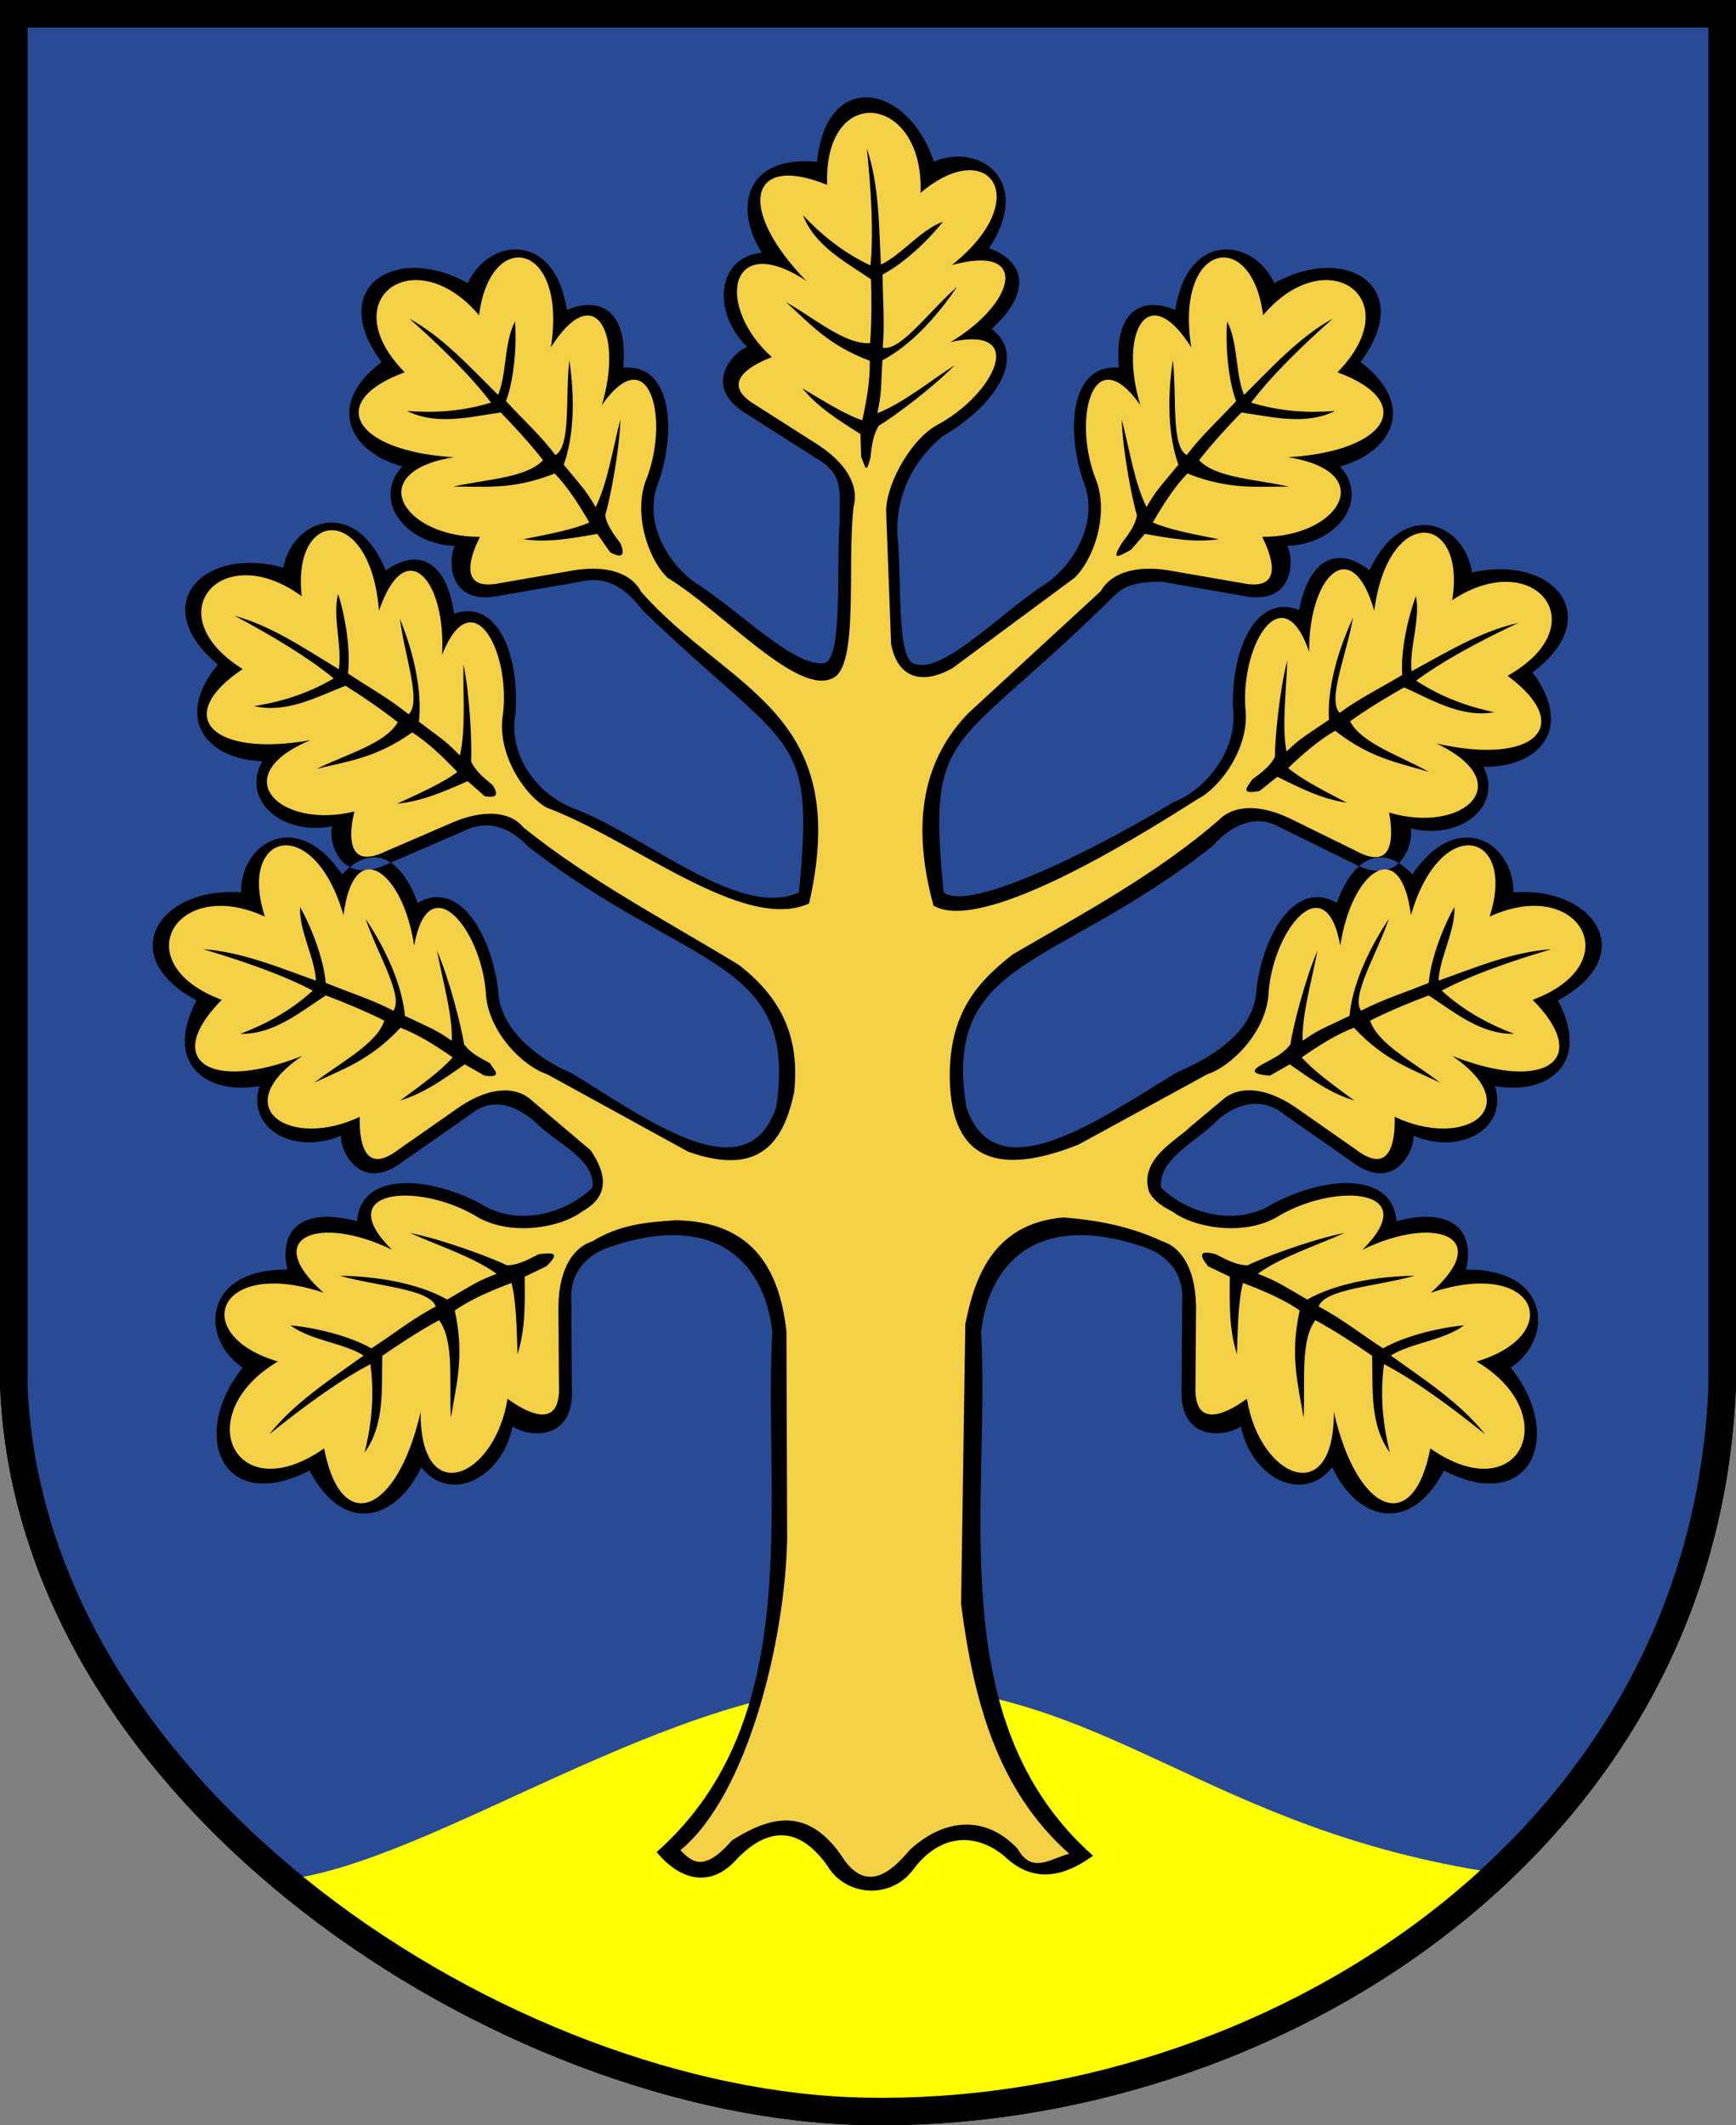
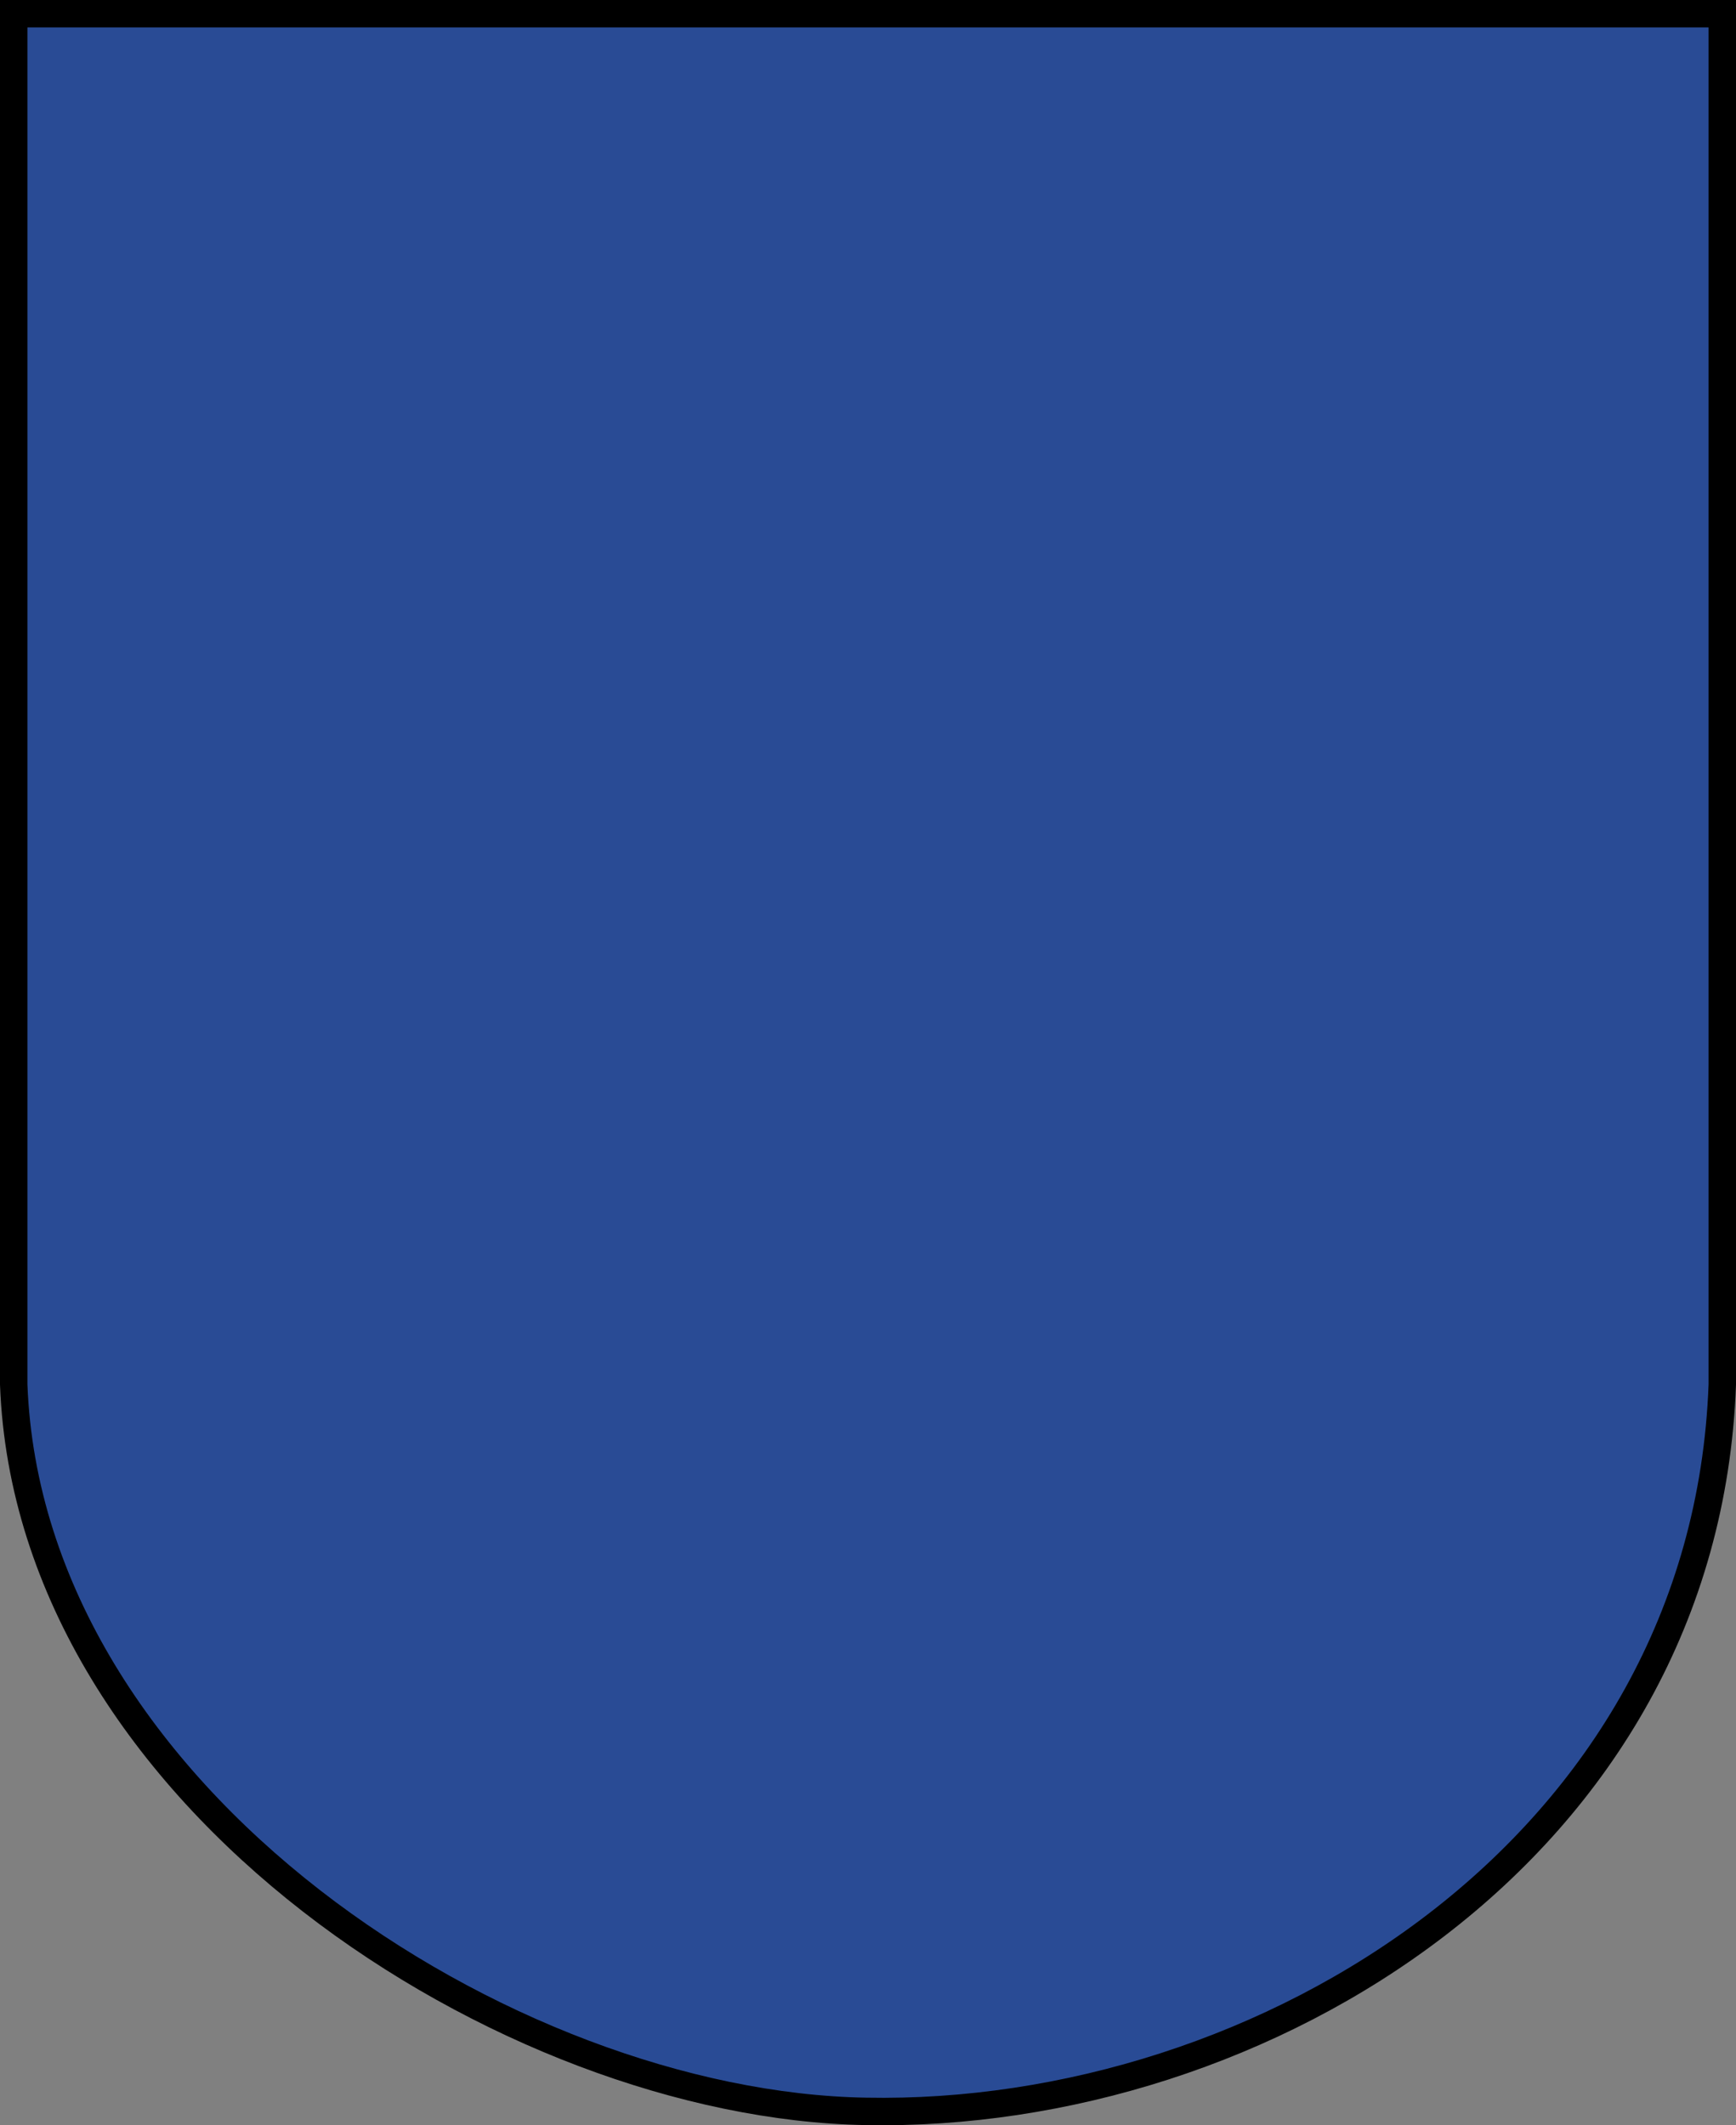
<svg xmlns="http://www.w3.org/2000/svg" xmlns:ns1="http://sodipodi.sourceforge.net/DTD/sodipodi-0.dtd" xmlns:ns2="http://www.inkscape.org/namespaces/inkscape" xmlns:xlink="http://www.w3.org/1999/xlink" id="svg2" ns1:version="0.32" ns2:version="0.45" width="745.298" height="912.349" version="1.0" ns1:docbase="E:\Inkscape - rysunki\WIKIPEDIA\Grafiki SVG" ns1:docname="POL_gmina_Ciasna_COA.svg" ns2:output_extension="org.inkscape.output.svg.inkscape" ns1:modified="true">
  <rect width="100%" height="100%" fill="#808080" stroke="none" />
  <defs id="defs5">
    <radialGradient gradientUnits="userSpaceOnUse" gradientTransform="matrix(-0.886,-0.448,1.258,-2.487,-1667.295,790.076)" r="15.245" fy="312.495" fx="-675.767" cy="312.495" cx="-675.767" id="radialGradient4352" xlink:href="#linearGradient4346" ns2:collect="always" />
    <linearGradient y2="252.627" x2="-328.686" y1="242.239" x1="-323.648" gradientTransform="matrix(0.194,0.981,0.981,-0.194,-461.802,566.45)" gradientUnits="userSpaceOnUse" id="linearGradient4126" xlink:href="#linearGradient2531" ns2:collect="always" />
    <linearGradient y2="250.282" x2="-328.699" y1="241.786" x1="-324.098" gradientUnits="userSpaceOnUse" id="linearGradient4128" xlink:href="#linearGradient2531" ns2:collect="always" />
    <linearGradient y2="294.535" x2="-576.935" y1="302.674" x1="-566.934" gradientTransform="matrix(-0.764,-0.645,0.645,-0.764,-884.708,109.284)" gradientUnits="userSpaceOnUse" id="linearGradient4130" xlink:href="#linearGradient2486" ns2:collect="always" />
    <linearGradient y2="252.627" x2="-328.686" y1="242.239" x1="-323.648" gradientTransform="matrix(0.194,0.981,0.981,-0.194,-461.802,566.45)" gradientUnits="userSpaceOnUse" id="linearGradient4132" xlink:href="#linearGradient2531" ns2:collect="always" />
    <linearGradient y2="250.282" x2="-328.699" y1="241.786" x1="-324.098" gradientUnits="userSpaceOnUse" id="linearGradient4134" xlink:href="#linearGradient2531" ns2:collect="always" />
    <linearGradient y2="294.535" x2="-576.935" y1="302.674" x1="-566.934" gradientTransform="matrix(-0.764,-0.645,0.645,-0.764,-884.708,109.284)" gradientUnits="userSpaceOnUse" id="linearGradient4136" xlink:href="#linearGradient2486" ns2:collect="always" />
    <linearGradient y2="252.627" x2="-328.686" y1="242.239" x1="-323.648" gradientTransform="matrix(0.194,0.981,0.981,-0.194,-461.802,566.45)" gradientUnits="userSpaceOnUse" id="linearGradient4138" xlink:href="#linearGradient2531" ns2:collect="always" />
    <linearGradient y2="250.282" x2="-328.699" y1="241.786" x1="-324.098" gradientUnits="userSpaceOnUse" id="linearGradient4140" xlink:href="#linearGradient2531" ns2:collect="always" />
    <linearGradient y2="294.535" x2="-576.935" y1="302.674" x1="-566.934" gradientTransform="matrix(-0.764,-0.645,0.645,-0.764,-884.708,109.284)" gradientUnits="userSpaceOnUse" id="linearGradient4142" xlink:href="#linearGradient2486" ns2:collect="always" />
    <linearGradient y2="252.627" x2="-328.686" y1="242.239" x1="-323.648" gradientTransform="matrix(0.194,0.981,0.981,-0.194,-461.802,566.45)" gradientUnits="userSpaceOnUse" id="linearGradient4144" xlink:href="#linearGradient2531" ns2:collect="always" />
    <linearGradient y2="250.282" x2="-328.699" y1="241.786" x1="-324.098" gradientUnits="userSpaceOnUse" id="linearGradient4146" xlink:href="#linearGradient2531" ns2:collect="always" />
    <linearGradient y2="294.535" x2="-576.935" y1="302.674" x1="-566.934" gradientTransform="matrix(-0.764,-0.645,0.645,-0.764,-884.708,109.284)" gradientUnits="userSpaceOnUse" id="linearGradient4148" xlink:href="#linearGradient2486" ns2:collect="always" />
    <linearGradient y2="252.627" x2="-328.686" y1="242.239" x1="-323.648" gradientTransform="matrix(0.194,0.981,0.981,-0.194,-461.802,566.45)" gradientUnits="userSpaceOnUse" id="linearGradient4150" xlink:href="#linearGradient2531" ns2:collect="always" />
    <linearGradient y2="250.282" x2="-328.699" y1="241.786" x1="-324.098" gradientUnits="userSpaceOnUse" id="linearGradient4152" xlink:href="#linearGradient2531" ns2:collect="always" />
    <linearGradient y2="294.535" x2="-576.935" y1="302.674" x1="-566.934" gradientTransform="matrix(-0.764,-0.645,0.645,-0.764,-884.708,109.284)" gradientUnits="userSpaceOnUse" id="linearGradient4154" xlink:href="#linearGradient2486" ns2:collect="always" />
    <linearGradient y2="252.627" x2="-328.686" y1="242.239" x1="-323.648" gradientTransform="matrix(0.194,0.981,0.981,-0.194,-461.802,566.45)" gradientUnits="userSpaceOnUse" id="linearGradient4156" xlink:href="#linearGradient2531" ns2:collect="always" />
    <linearGradient y2="250.282" x2="-328.699" y1="241.786" x1="-324.098" gradientUnits="userSpaceOnUse" id="linearGradient4158" xlink:href="#linearGradient2531" ns2:collect="always" />
    <linearGradient y2="294.535" x2="-576.935" y1="302.674" x1="-566.934" gradientTransform="matrix(-0.764,-0.645,0.645,-0.764,-884.708,109.284)" gradientUnits="userSpaceOnUse" id="linearGradient4160" xlink:href="#linearGradient2486" ns2:collect="always" />
    <linearGradient y2="252.627" x2="-328.686" y1="242.239" x1="-323.648" gradientTransform="matrix(0.194,0.981,0.981,-0.194,-461.802,566.45)" gradientUnits="userSpaceOnUse" id="linearGradient4162" xlink:href="#linearGradient2531" ns2:collect="always" />
    <linearGradient y2="250.282" x2="-328.699" y1="241.786" x1="-324.098" gradientUnits="userSpaceOnUse" id="linearGradient4164" xlink:href="#linearGradient2531" ns2:collect="always" />
    <linearGradient y2="294.535" x2="-576.935" y1="302.674" x1="-566.934" gradientTransform="matrix(-0.764,-0.645,0.645,-0.764,-884.708,109.284)" gradientUnits="userSpaceOnUse" id="linearGradient4166" xlink:href="#linearGradient2486" ns2:collect="always" />
    <linearGradient y2="252.627" x2="-328.686" y1="242.239" x1="-323.648" gradientTransform="matrix(0.194,0.981,0.981,-0.194,-461.802,566.45)" gradientUnits="userSpaceOnUse" id="linearGradient4168" xlink:href="#linearGradient2531" ns2:collect="always" />
    <linearGradient y2="250.282" x2="-328.699" y1="241.786" x1="-324.098" gradientUnits="userSpaceOnUse" id="linearGradient4170" xlink:href="#linearGradient2531" ns2:collect="always" />
    <linearGradient y2="294.535" x2="-576.935" y1="302.674" x1="-566.934" gradientTransform="matrix(-0.764,-0.645,0.645,-0.764,-884.708,109.284)" gradientUnits="userSpaceOnUse" id="linearGradient4172" xlink:href="#linearGradient2486" ns2:collect="always" />
    <linearGradient y2="252.627" x2="-328.686" y1="242.239" x1="-323.648" gradientTransform="matrix(0.194,0.981,0.981,-0.194,-461.802,566.45)" gradientUnits="userSpaceOnUse" id="linearGradient4174" xlink:href="#linearGradient2531" ns2:collect="always" />
    <linearGradient y2="250.282" x2="-328.699" y1="241.786" x1="-324.098" gradientUnits="userSpaceOnUse" id="linearGradient4176" xlink:href="#linearGradient2531" ns2:collect="always" />
    <linearGradient y2="294.535" x2="-576.935" y1="302.674" x1="-566.934" gradientTransform="matrix(-0.764,-0.645,0.645,-0.764,-884.708,109.284)" gradientUnits="userSpaceOnUse" id="linearGradient4178" xlink:href="#linearGradient2486" ns2:collect="always" />
    <linearGradient y2="252.627" x2="-328.686" y1="242.239" x1="-323.648" gradientTransform="matrix(0.194,0.981,0.981,-0.194,-461.802,566.45)" gradientUnits="userSpaceOnUse" id="linearGradient4180" xlink:href="#linearGradient2531" ns2:collect="always" />
    <linearGradient y2="250.282" x2="-328.699" y1="241.786" x1="-324.098" gradientUnits="userSpaceOnUse" id="linearGradient4182" xlink:href="#linearGradient2531" ns2:collect="always" />
    <linearGradient y2="294.535" x2="-576.935" y1="302.674" x1="-566.934" gradientTransform="matrix(-0.764,-0.645,0.645,-0.764,-884.708,109.284)" gradientUnits="userSpaceOnUse" id="linearGradient4184" xlink:href="#linearGradient2486" ns2:collect="always" />
    <linearGradient y2="252.627" x2="-328.686" y1="242.239" x1="-323.648" gradientTransform="matrix(0.194,0.981,0.981,-0.194,-461.802,566.45)" gradientUnits="userSpaceOnUse" id="linearGradient4186" xlink:href="#linearGradient2531" ns2:collect="always" />
    <linearGradient y2="250.282" x2="-328.699" y1="241.786" x1="-324.098" gradientUnits="userSpaceOnUse" id="linearGradient4188" xlink:href="#linearGradient2531" ns2:collect="always" />
    <linearGradient y2="294.535" x2="-576.935" y1="302.674" x1="-566.934" gradientTransform="matrix(-0.764,-0.645,0.645,-0.764,-884.708,109.284)" gradientUnits="userSpaceOnUse" id="linearGradient4190" xlink:href="#linearGradient2486" ns2:collect="always" />
    <linearGradient y2="252.627" x2="-328.686" y1="242.239" x1="-323.648" gradientTransform="matrix(0.194,0.981,0.981,-0.194,-461.802,566.45)" gradientUnits="userSpaceOnUse" id="linearGradient4192" xlink:href="#linearGradient2531" ns2:collect="always" />
    <linearGradient y2="250.282" x2="-328.699" y1="241.786" x1="-324.098" gradientUnits="userSpaceOnUse" id="linearGradient4194" xlink:href="#linearGradient2531" ns2:collect="always" />
    <linearGradient y2="294.535" x2="-576.935" y1="302.674" x1="-566.934" gradientTransform="matrix(-0.764,-0.645,0.645,-0.764,-884.708,109.284)" gradientUnits="userSpaceOnUse" id="linearGradient4196" xlink:href="#linearGradient2486" ns2:collect="always" />
    <linearGradient y2="252.627" x2="-328.686" y1="242.239" x1="-323.648" gradientTransform="matrix(0.194,0.981,0.981,-0.194,-461.802,566.45)" gradientUnits="userSpaceOnUse" id="linearGradient4198" xlink:href="#linearGradient2531" ns2:collect="always" />
    <linearGradient y2="250.282" x2="-328.699" y1="241.786" x1="-324.098" gradientUnits="userSpaceOnUse" id="linearGradient4200" xlink:href="#linearGradient2531" ns2:collect="always" />
    <linearGradient y2="294.535" x2="-576.935" y1="302.674" x1="-566.934" gradientTransform="matrix(-0.764,-0.645,0.645,-0.764,-884.708,109.284)" gradientUnits="userSpaceOnUse" id="linearGradient4202" xlink:href="#linearGradient2486" ns2:collect="always" />
    <radialGradient r="29.072" fy="210.226" fx="-706.762" cy="210.226" cx="-706.762" gradientTransform="matrix(1.694,1.49278e-3,-0.175,2.846,529.307,-387.161)" gradientUnits="userSpaceOnUse" id="radialGradient4204" xlink:href="#linearGradient2486" ns2:collect="always" />
    <linearGradient y2="252.627" x2="-328.686" y1="242.239" x1="-323.648" gradientTransform="matrix(0.194,0.981,0.981,-0.194,-461.802,566.45)" gradientUnits="userSpaceOnUse" id="linearGradient4206" xlink:href="#linearGradient2531" ns2:collect="always" />
    <linearGradient y2="250.282" x2="-328.699" y1="241.786" x1="-324.098" gradientUnits="userSpaceOnUse" id="linearGradient4208" xlink:href="#linearGradient2531" ns2:collect="always" />
    <linearGradient y2="294.535" x2="-576.935" y1="302.674" x1="-566.934" gradientTransform="matrix(-0.764,-0.645,0.645,-0.764,-884.708,109.284)" gradientUnits="userSpaceOnUse" id="linearGradient4210" xlink:href="#linearGradient2486" ns2:collect="always" />
    <radialGradient r="29.072" fy="210.226" fx="-706.762" cy="210.226" cx="-706.762" gradientTransform="matrix(1.694,1.49278e-3,-0.175,2.846,529.307,-387.161)" gradientUnits="userSpaceOnUse" id="radialGradient4212" xlink:href="#linearGradient2486" ns2:collect="always" />
    <linearGradient y2="252.627" x2="-328.686" y1="242.239" x1="-323.648" gradientTransform="matrix(0.194,0.981,0.981,-0.194,-461.802,566.45)" gradientUnits="userSpaceOnUse" id="linearGradient4214" xlink:href="#linearGradient2531" ns2:collect="always" />
    <linearGradient y2="250.282" x2="-328.699" y1="241.786" x1="-324.098" gradientUnits="userSpaceOnUse" id="linearGradient4216" xlink:href="#linearGradient2531" ns2:collect="always" />
    <linearGradient y2="294.535" x2="-576.935" y1="302.674" x1="-566.934" gradientTransform="matrix(-0.764,-0.645,0.645,-0.764,-884.708,109.284)" gradientUnits="userSpaceOnUse" id="linearGradient4218" xlink:href="#linearGradient2486" ns2:collect="always" />
    <radialGradient r="29.072" fy="210.226" fx="-706.762" cy="210.226" cx="-706.762" gradientTransform="matrix(1.694,1.49278e-3,-0.175,2.846,529.307,-387.161)" gradientUnits="userSpaceOnUse" id="radialGradient4220" xlink:href="#linearGradient2486" ns2:collect="always" />
    <linearGradient y2="252.627" x2="-328.686" y1="242.239" x1="-323.648" gradientTransform="matrix(0.194,0.981,0.981,-0.194,-461.802,566.45)" gradientUnits="userSpaceOnUse" id="linearGradient4222" xlink:href="#linearGradient2531" ns2:collect="always" />
    <linearGradient y2="250.282" x2="-328.699" y1="241.786" x1="-324.098" gradientUnits="userSpaceOnUse" id="linearGradient4224" xlink:href="#linearGradient2531" ns2:collect="always" />
    <linearGradient y2="294.535" x2="-576.935" y1="302.674" x1="-566.934" gradientTransform="matrix(-0.764,-0.645,0.645,-0.764,-884.708,109.284)" gradientUnits="userSpaceOnUse" id="linearGradient4226" xlink:href="#linearGradient2486" ns2:collect="always" />
    <radialGradient r="29.072" fy="210.226" fx="-706.762" cy="210.226" cx="-706.762" gradientTransform="matrix(1.694,1.49278e-3,-0.175,2.846,529.307,-387.161)" gradientUnits="userSpaceOnUse" id="radialGradient4228" xlink:href="#linearGradient2486" ns2:collect="always" />
    <linearGradient y2="252.627" x2="-328.686" y1="242.239" x1="-323.648" gradientTransform="matrix(0.194,0.981,0.981,-0.194,-461.802,566.45)" gradientUnits="userSpaceOnUse" id="linearGradient4230" xlink:href="#linearGradient2531" ns2:collect="always" />
    <linearGradient y2="250.282" x2="-328.699" y1="241.786" x1="-324.098" gradientUnits="userSpaceOnUse" id="linearGradient4232" xlink:href="#linearGradient2531" ns2:collect="always" />
    <linearGradient y2="294.535" x2="-576.935" y1="302.674" x1="-566.934" gradientTransform="matrix(-0.764,-0.645,0.645,-0.764,-884.708,109.284)" gradientUnits="userSpaceOnUse" id="linearGradient4234" xlink:href="#linearGradient2486" ns2:collect="always" />
    <radialGradient r="29.072" fy="210.226" fx="-706.762" cy="210.226" cx="-706.762" gradientTransform="matrix(1.694,1.49278e-3,-0.175,2.846,529.307,-387.161)" gradientUnits="userSpaceOnUse" id="radialGradient4236" xlink:href="#linearGradient2486" ns2:collect="always" />
    <linearGradient id="linearGradient4238">
      <stop style="stop-color:#fae646;stop-opacity:1;" offset="0" id="stop4240" />
      <stop id="stop4242" offset="0.885" style="stop-color:#643228;stop-opacity:1;" />
      <stop style="stop-color:#fae646;stop-opacity:1;" offset="1" id="stop4244" />
    </linearGradient>
    <linearGradient id="linearGradient4246">
      <stop style="stop-color:#faff00;stop-opacity:1;" offset="0" id="stop4248" />
      <stop id="stop4250" offset="0.846" style="stop-color:#7d7323;stop-opacity:0.992;" />
      <stop id="stop4252" offset="1" style="stop-color:#000000;stop-opacity:0.984;" />
    </linearGradient>
    <linearGradient ns2:collect="always" xlink:href="#linearGradient2486" id="linearGradient4254" gradientUnits="userSpaceOnUse" gradientTransform="matrix(-0.764,-0.645,0.645,-0.764,-884.708,109.284)" x1="-566.934" y1="302.674" x2="-576.935" y2="294.535" />
    <linearGradient ns2:collect="always" xlink:href="#linearGradient2531" id="linearGradient4256" gradientUnits="userSpaceOnUse" x1="-324.098" y1="241.786" x2="-328.699" y2="250.282" />
    <linearGradient ns2:collect="always" xlink:href="#linearGradient2531" id="linearGradient4258" gradientUnits="userSpaceOnUse" gradientTransform="matrix(0.194,0.981,0.981,-0.194,-461.802,566.45)" x1="-323.648" y1="242.239" x2="-328.686" y2="252.627" />
    <radialGradient ns2:collect="always" xlink:href="#linearGradient2486" id="radialGradient4260" cx="-706.762" cy="210.226" fx="-706.762" fy="210.226" r="29.072" gradientTransform="matrix(1.694,1.49278e-3,-0.175,2.846,529.307,-387.161)" gradientUnits="userSpaceOnUse" />
    <radialGradient ns2:collect="always" xlink:href="#linearGradient2486" id="radialGradient4262" gradientUnits="userSpaceOnUse" gradientTransform="matrix(1.694,1.49278e-3,-0.175,2.846,529.307,-387.161)" cx="-706.762" cy="210.226" fx="-706.762" fy="210.226" r="29.072" />
    <linearGradient ns2:collect="always" xlink:href="#linearGradient2486" id="linearGradient4264" gradientUnits="userSpaceOnUse" gradientTransform="matrix(-0.764,-0.645,0.645,-0.764,-884.708,109.284)" x1="-566.934" y1="302.674" x2="-576.935" y2="294.535" />
    <linearGradient ns2:collect="always" xlink:href="#linearGradient2531" id="linearGradient4266" gradientUnits="userSpaceOnUse" x1="-324.098" y1="241.786" x2="-328.699" y2="250.282" />
    <linearGradient ns2:collect="always" xlink:href="#linearGradient2531" id="linearGradient4268" gradientUnits="userSpaceOnUse" gradientTransform="matrix(0.194,0.981,0.981,-0.194,-461.802,566.45)" x1="-323.648" y1="242.239" x2="-328.686" y2="252.627" />
    <radialGradient ns2:collect="always" xlink:href="#linearGradient2486" id="radialGradient4270" gradientUnits="userSpaceOnUse" gradientTransform="matrix(1.694,1.49278e-3,-0.175,2.846,529.307,-387.161)" cx="-706.762" cy="210.226" fx="-706.762" fy="210.226" r="29.072" />
    <linearGradient ns2:collect="always" xlink:href="#linearGradient2486" id="linearGradient4272" gradientUnits="userSpaceOnUse" gradientTransform="matrix(-0.764,-0.645,0.645,-0.764,-884.708,109.284)" x1="-566.934" y1="302.674" x2="-576.935" y2="294.535" />
    <linearGradient ns2:collect="always" xlink:href="#linearGradient2531" id="linearGradient4274" gradientUnits="userSpaceOnUse" x1="-324.098" y1="241.786" x2="-328.699" y2="250.282" />
    <linearGradient ns2:collect="always" xlink:href="#linearGradient2531" id="linearGradient4276" gradientUnits="userSpaceOnUse" gradientTransform="matrix(0.194,0.981,0.981,-0.194,-461.802,566.45)" x1="-323.648" y1="242.239" x2="-328.686" y2="252.627" />
    <radialGradient ns2:collect="always" xlink:href="#linearGradient2486" id="radialGradient4278" gradientUnits="userSpaceOnUse" gradientTransform="matrix(1.694,1.49278e-3,-0.175,2.846,529.307,-387.161)" cx="-706.762" cy="210.226" fx="-706.762" fy="210.226" r="29.072" />
    <linearGradient ns2:collect="always" xlink:href="#linearGradient2486" id="linearGradient4280" gradientUnits="userSpaceOnUse" gradientTransform="matrix(-0.764,-0.645,0.645,-0.764,-884.708,109.284)" x1="-566.934" y1="302.674" x2="-576.935" y2="294.535" />
    <linearGradient ns2:collect="always" xlink:href="#linearGradient2531" id="linearGradient4282" gradientUnits="userSpaceOnUse" x1="-324.098" y1="241.786" x2="-328.699" y2="250.282" />
    <linearGradient ns2:collect="always" xlink:href="#linearGradient2531" id="linearGradient4284" gradientUnits="userSpaceOnUse" gradientTransform="matrix(0.194,0.981,0.981,-0.194,-461.802,566.45)" x1="-323.648" y1="242.239" x2="-328.686" y2="252.627" />
    <radialGradient ns2:collect="always" xlink:href="#linearGradient2486" id="radialGradient4286" gradientUnits="userSpaceOnUse" gradientTransform="matrix(1.694,1.49278e-3,-0.175,2.846,529.307,-387.161)" cx="-706.762" cy="210.226" fx="-706.762" fy="210.226" r="29.072" />
    <linearGradient ns2:collect="always" xlink:href="#linearGradient2486" id="linearGradient4288" gradientUnits="userSpaceOnUse" gradientTransform="matrix(-0.764,-0.645,0.645,-0.764,-884.708,109.284)" x1="-566.934" y1="302.674" x2="-576.935" y2="294.535" />
    <linearGradient ns2:collect="always" xlink:href="#linearGradient2531" id="linearGradient4290" gradientUnits="userSpaceOnUse" x1="-324.098" y1="241.786" x2="-328.699" y2="250.282" />
    <linearGradient ns2:collect="always" xlink:href="#linearGradient2531" id="linearGradient4292" gradientUnits="userSpaceOnUse" gradientTransform="matrix(0.194,0.981,0.981,-0.194,-461.802,566.45)" x1="-323.648" y1="242.239" x2="-328.686" y2="252.627" />
    <radialGradient ns2:collect="always" xlink:href="#linearGradient2486" id="radialGradient4294" gradientUnits="userSpaceOnUse" gradientTransform="matrix(1.694,1.49278e-3,-0.175,2.846,529.307,-387.161)" cx="-706.762" cy="210.226" fx="-706.762" fy="210.226" r="29.072" />
    <linearGradient ns2:collect="always" xlink:href="#linearGradient2486" id="linearGradient4296" gradientUnits="userSpaceOnUse" gradientTransform="matrix(-0.764,-0.645,0.645,-0.764,-884.708,109.284)" x1="-566.934" y1="302.674" x2="-576.935" y2="294.535" />
    <linearGradient ns2:collect="always" xlink:href="#linearGradient2531" id="linearGradient4298" gradientUnits="userSpaceOnUse" x1="-324.098" y1="241.786" x2="-328.699" y2="250.282" />
    <linearGradient ns2:collect="always" xlink:href="#linearGradient2531" id="linearGradient4300" gradientUnits="userSpaceOnUse" gradientTransform="matrix(0.194,0.981,0.981,-0.194,-461.802,566.45)" x1="-323.648" y1="242.239" x2="-328.686" y2="252.627" />
    <linearGradient y2="252.627" x2="-328.686" y1="242.239" x1="-323.648" gradientTransform="matrix(0.194,0.981,0.981,-0.194,-461.802,566.45)" gradientUnits="userSpaceOnUse" id="linearGradient2813" xlink:href="#linearGradient2531" ns2:collect="always" />
    <linearGradient y2="250.282" x2="-328.699" y1="241.786" x1="-324.098" gradientUnits="userSpaceOnUse" id="linearGradient2811" xlink:href="#linearGradient2531" ns2:collect="always" />
    <linearGradient y2="294.535" x2="-576.935" y1="302.674" x1="-566.934" gradientTransform="matrix(-0.764,-0.645,0.645,-0.764,-884.708,109.284)" gradientUnits="userSpaceOnUse" id="linearGradient2809" xlink:href="#linearGradient2486" ns2:collect="always" />
    <radialGradient r="29.072" fy="210.226" fx="-706.762" cy="210.226" cx="-706.762" gradientTransform="matrix(1.694,1.49278e-3,-0.175,2.846,529.307,-387.161)" gradientUnits="userSpaceOnUse" id="radialGradient2807" xlink:href="#linearGradient2486" ns2:collect="always" />
    <linearGradient y2="252.627" x2="-328.686" y1="242.239" x1="-323.648" gradientTransform="matrix(0.194,0.981,0.981,-0.194,-461.802,566.45)" gradientUnits="userSpaceOnUse" id="linearGradient2805" xlink:href="#linearGradient2531" ns2:collect="always" />
    <linearGradient y2="250.282" x2="-328.699" y1="241.786" x1="-324.098" gradientUnits="userSpaceOnUse" id="linearGradient2803" xlink:href="#linearGradient2531" ns2:collect="always" />
    <linearGradient y2="294.535" x2="-576.935" y1="302.674" x1="-566.934" gradientTransform="matrix(-0.764,-0.645,0.645,-0.764,-884.708,109.284)" gradientUnits="userSpaceOnUse" id="linearGradient2801" xlink:href="#linearGradient2486" ns2:collect="always" />
    <radialGradient r="29.072" fy="210.226" fx="-706.762" cy="210.226" cx="-706.762" gradientTransform="matrix(1.694,1.49278e-3,-0.175,2.846,529.307,-387.161)" gradientUnits="userSpaceOnUse" id="radialGradient2799" xlink:href="#linearGradient2486" ns2:collect="always" />
    <linearGradient y2="252.627" x2="-328.686" y1="242.239" x1="-323.648" gradientTransform="matrix(0.194,0.981,0.981,-0.194,-461.802,566.45)" gradientUnits="userSpaceOnUse" id="linearGradient2797" xlink:href="#linearGradient2531" ns2:collect="always" />
    <linearGradient y2="250.282" x2="-328.699" y1="241.786" x1="-324.098" gradientUnits="userSpaceOnUse" id="linearGradient2795" xlink:href="#linearGradient2531" ns2:collect="always" />
    <linearGradient y2="294.535" x2="-576.935" y1="302.674" x1="-566.934" gradientTransform="matrix(-0.764,-0.645,0.645,-0.764,-884.708,109.284)" gradientUnits="userSpaceOnUse" id="linearGradient2793" xlink:href="#linearGradient2486" ns2:collect="always" />
    <radialGradient r="29.072" fy="210.226" fx="-706.762" cy="210.226" cx="-706.762" gradientTransform="matrix(1.694,1.49278e-3,-0.175,2.846,529.307,-387.161)" gradientUnits="userSpaceOnUse" id="radialGradient2791" xlink:href="#linearGradient2486" ns2:collect="always" />
    <linearGradient y2="252.627" x2="-328.686" y1="242.239" x1="-323.648" gradientTransform="matrix(0.194,0.981,0.981,-0.194,-461.802,566.45)" gradientUnits="userSpaceOnUse" id="linearGradient2715" xlink:href="#linearGradient2531" ns2:collect="always" />
    <linearGradient y2="250.282" x2="-328.699" y1="241.786" x1="-324.098" gradientUnits="userSpaceOnUse" id="linearGradient2713" xlink:href="#linearGradient2531" ns2:collect="always" />
    <linearGradient y2="294.535" x2="-576.935" y1="302.674" x1="-566.934" gradientTransform="matrix(-0.764,-0.645,0.645,-0.764,-884.708,109.284)" gradientUnits="userSpaceOnUse" id="linearGradient2711" xlink:href="#linearGradient2486" ns2:collect="always" />
    <radialGradient r="29.072" fy="210.226" fx="-706.762" cy="210.226" cx="-706.762" gradientTransform="matrix(1.694,1.49278e-3,-0.175,2.846,529.307,-387.161)" gradientUnits="userSpaceOnUse" id="radialGradient2709" xlink:href="#linearGradient2486" ns2:collect="always" />
    <linearGradient y2="252.627" x2="-328.686" y1="242.239" x1="-323.648" gradientTransform="matrix(0.194,0.981,0.981,-0.194,-461.802,566.45)" gradientUnits="userSpaceOnUse" id="linearGradient2659" xlink:href="#linearGradient2531" ns2:collect="always" />
    <linearGradient y2="250.282" x2="-328.699" y1="241.786" x1="-324.098" gradientUnits="userSpaceOnUse" id="linearGradient2657" xlink:href="#linearGradient2531" ns2:collect="always" />
    <linearGradient y2="294.535" x2="-576.935" y1="302.674" x1="-566.934" gradientTransform="matrix(-0.764,-0.645,0.645,-0.764,-884.708,109.284)" gradientUnits="userSpaceOnUse" id="linearGradient2655" xlink:href="#linearGradient2486" ns2:collect="always" />
    <radialGradient r="29.072" fy="210.226" fx="-706.762" cy="210.226" cx="-706.762" gradientTransform="matrix(1.694,1.49278e-3,-0.175,2.846,529.307,-387.161)" gradientUnits="userSpaceOnUse" id="radialGradient2653" xlink:href="#linearGradient2486" ns2:collect="always" />
    <radialGradient gradientUnits="userSpaceOnUse" gradientTransform="matrix(1.694,1.49278e-3,-0.175,2.846,529.307,-387.161)" r="29.072" fy="210.226" fx="-706.762" cy="210.226" cx="-706.762" id="radialGradient2601" xlink:href="#linearGradient2486" ns2:collect="always" />
    <linearGradient y2="252.627" x2="-328.686" y1="242.239" x1="-323.648" gradientTransform="matrix(0.194,0.981,0.981,-0.194,-461.802,566.45)" gradientUnits="userSpaceOnUse" id="linearGradient2566" xlink:href="#linearGradient2531" ns2:collect="always" />
    <linearGradient y2="250.282" x2="-328.699" y1="241.786" x1="-324.098" gradientUnits="userSpaceOnUse" id="linearGradient2564" xlink:href="#linearGradient2531" ns2:collect="always" />
    <linearGradient y2="294.535" x2="-576.935" y1="302.674" x1="-566.934" gradientTransform="matrix(-0.764,-0.645,0.645,-0.764,-884.708,109.284)" gradientUnits="userSpaceOnUse" id="linearGradient2562" xlink:href="#linearGradient2486" ns2:collect="always" />
    <linearGradient id="linearGradient2486">
      <stop id="stop2488" offset="0" style="stop-color:#faff00;stop-opacity:1;" />
      <stop style="stop-color:#7d7323;stop-opacity:0.992;" offset="0.846" id="stop2603" />
      <stop style="stop-color:#000000;stop-opacity:0.984;" offset="1" id="stop2494" />
    </linearGradient>
    <linearGradient id="linearGradient2531">
      <stop id="stop2533" offset="0" style="stop-color:#fae646;stop-opacity:1;" />
      <stop style="stop-color:#643228;stop-opacity:1;" offset="0.885" id="stop2539" />
      <stop id="stop2535" offset="1" style="stop-color:#fae646;stop-opacity:1;" />
    </linearGradient>
    <radialGradient ns2:collect="always" xlink:href="#linearGradient2486" id="radialGradient2981" gradientUnits="userSpaceOnUse" gradientTransform="matrix(1.694,1.49278e-3,-0.175,2.846,529.307,-387.161)" cx="-706.762" cy="210.226" fx="-706.762" fy="210.226" r="29.072" />
    <linearGradient ns2:collect="always" xlink:href="#linearGradient2486" id="linearGradient2983" gradientUnits="userSpaceOnUse" gradientTransform="matrix(-0.764,-0.645,0.645,-0.764,-884.708,109.284)" x1="-566.934" y1="302.674" x2="-576.935" y2="294.535" />
    <linearGradient ns2:collect="always" xlink:href="#linearGradient2531" id="linearGradient2985" gradientUnits="userSpaceOnUse" x1="-324.098" y1="241.786" x2="-328.699" y2="250.282" />
    <linearGradient ns2:collect="always" xlink:href="#linearGradient2531" id="linearGradient2987" gradientUnits="userSpaceOnUse" gradientTransform="matrix(0.194,0.981,0.981,-0.194,-461.802,566.45)" x1="-323.648" y1="242.239" x2="-328.686" y2="252.627" />
    <radialGradient ns2:collect="always" xlink:href="#linearGradient2486" id="radialGradient3018" gradientUnits="userSpaceOnUse" gradientTransform="matrix(1.694,1.49278e-3,-0.175,2.846,529.307,-387.161)" cx="-706.762" cy="210.226" fx="-706.762" fy="210.226" r="29.072" />
    <linearGradient ns2:collect="always" xlink:href="#linearGradient2486" id="linearGradient3020" gradientUnits="userSpaceOnUse" gradientTransform="matrix(-0.764,-0.645,0.645,-0.764,-884.708,109.284)" x1="-566.934" y1="302.674" x2="-576.935" y2="294.535" />
    <linearGradient ns2:collect="always" xlink:href="#linearGradient2531" id="linearGradient3022" gradientUnits="userSpaceOnUse" x1="-324.098" y1="241.786" x2="-328.699" y2="250.282" />
    <linearGradient ns2:collect="always" xlink:href="#linearGradient2531" id="linearGradient3024" gradientUnits="userSpaceOnUse" gradientTransform="matrix(0.194,0.981,0.981,-0.194,-461.802,566.45)" x1="-323.648" y1="242.239" x2="-328.686" y2="252.627" />
    <radialGradient ns2:collect="always" xlink:href="#linearGradient2486" id="radialGradient3055" gradientUnits="userSpaceOnUse" gradientTransform="matrix(1.694,1.49278e-3,-0.175,2.846,529.307,-387.161)" cx="-706.762" cy="210.226" fx="-706.762" fy="210.226" r="29.072" />
    <linearGradient ns2:collect="always" xlink:href="#linearGradient2486" id="linearGradient3057" gradientUnits="userSpaceOnUse" gradientTransform="matrix(-0.764,-0.645,0.645,-0.764,-884.708,109.284)" x1="-566.934" y1="302.674" x2="-576.935" y2="294.535" />
    <linearGradient ns2:collect="always" xlink:href="#linearGradient2531" id="linearGradient3059" gradientUnits="userSpaceOnUse" x1="-324.098" y1="241.786" x2="-328.699" y2="250.282" />
    <linearGradient ns2:collect="always" xlink:href="#linearGradient2531" id="linearGradient3061" gradientUnits="userSpaceOnUse" gradientTransform="matrix(0.194,0.981,0.981,-0.194,-461.802,566.45)" x1="-323.648" y1="242.239" x2="-328.686" y2="252.627" />
    <radialGradient ns2:collect="always" xlink:href="#linearGradient2486" id="radialGradient3090" gradientUnits="userSpaceOnUse" gradientTransform="matrix(1.694,1.49278e-3,-0.175,2.846,529.307,-387.161)" cx="-706.762" cy="210.226" fx="-706.762" fy="210.226" r="29.072" />
    <linearGradient ns2:collect="always" xlink:href="#linearGradient2486" id="linearGradient3092" gradientUnits="userSpaceOnUse" gradientTransform="matrix(-0.764,-0.645,0.645,-0.764,-884.708,109.284)" x1="-566.934" y1="302.674" x2="-576.935" y2="294.535" />
    <linearGradient ns2:collect="always" xlink:href="#linearGradient2531" id="linearGradient3094" gradientUnits="userSpaceOnUse" x1="-324.098" y1="241.786" x2="-328.699" y2="250.282" />
    <linearGradient ns2:collect="always" xlink:href="#linearGradient2531" id="linearGradient3096" gradientUnits="userSpaceOnUse" gradientTransform="matrix(0.194,0.981,0.981,-0.194,-461.802,566.45)" x1="-323.648" y1="242.239" x2="-328.686" y2="252.627" />
    <radialGradient ns2:collect="always" xlink:href="#linearGradient2486" id="radialGradient3121" gradientUnits="userSpaceOnUse" gradientTransform="matrix(1.694,1.49278e-3,-0.175,2.846,529.307,-387.161)" cx="-706.762" cy="210.226" fx="-706.762" fy="210.226" r="29.072" />
    <linearGradient ns2:collect="always" xlink:href="#linearGradient2486" id="linearGradient3133" gradientUnits="userSpaceOnUse" gradientTransform="matrix(-0.764,-0.645,0.645,-0.764,-884.708,109.284)" x1="-566.934" y1="302.674" x2="-576.935" y2="294.535" />
    <linearGradient ns2:collect="always" xlink:href="#linearGradient2531" id="linearGradient3135" gradientUnits="userSpaceOnUse" x1="-324.098" y1="241.786" x2="-328.699" y2="250.282" />
    <linearGradient ns2:collect="always" xlink:href="#linearGradient2531" id="linearGradient3137" gradientUnits="userSpaceOnUse" gradientTransform="matrix(0.194,0.981,0.981,-0.194,-461.802,566.45)" x1="-323.648" y1="242.239" x2="-328.686" y2="252.627" />
    <linearGradient ns2:collect="always" xlink:href="#linearGradient2486" id="linearGradient3200" gradientUnits="userSpaceOnUse" gradientTransform="matrix(-0.764,-0.645,0.645,-0.764,-884.708,109.284)" x1="-566.934" y1="302.674" x2="-576.935" y2="294.535" />
    <linearGradient ns2:collect="always" xlink:href="#linearGradient2531" id="linearGradient3202" gradientUnits="userSpaceOnUse" x1="-324.098" y1="241.786" x2="-328.699" y2="250.282" />
    <linearGradient ns2:collect="always" xlink:href="#linearGradient2531" id="linearGradient3204" gradientUnits="userSpaceOnUse" gradientTransform="matrix(0.194,0.981,0.981,-0.194,-461.802,566.45)" x1="-323.648" y1="242.239" x2="-328.686" y2="252.627" />
    <linearGradient ns2:collect="always" xlink:href="#linearGradient2486" id="linearGradient3260" gradientUnits="userSpaceOnUse" gradientTransform="matrix(-0.764,-0.645,0.645,-0.764,-884.708,109.284)" x1="-566.934" y1="302.674" x2="-576.935" y2="294.535" />
    <linearGradient ns2:collect="always" xlink:href="#linearGradient2531" id="linearGradient3262" gradientUnits="userSpaceOnUse" x1="-324.098" y1="241.786" x2="-328.699" y2="250.282" />
    <linearGradient ns2:collect="always" xlink:href="#linearGradient2531" id="linearGradient3264" gradientUnits="userSpaceOnUse" gradientTransform="matrix(0.194,0.981,0.981,-0.194,-461.802,566.45)" x1="-323.648" y1="242.239" x2="-328.686" y2="252.627" />
    <linearGradient ns2:collect="always" xlink:href="#linearGradient2486" id="linearGradient3320" gradientUnits="userSpaceOnUse" gradientTransform="matrix(-0.764,-0.645,0.645,-0.764,-884.708,109.284)" x1="-566.934" y1="302.674" x2="-576.935" y2="294.535" />
    <linearGradient ns2:collect="always" xlink:href="#linearGradient2531" id="linearGradient3322" gradientUnits="userSpaceOnUse" x1="-324.098" y1="241.786" x2="-328.699" y2="250.282" />
    <linearGradient ns2:collect="always" xlink:href="#linearGradient2531" id="linearGradient3324" gradientUnits="userSpaceOnUse" gradientTransform="matrix(0.194,0.981,0.981,-0.194,-461.802,566.45)" x1="-323.648" y1="242.239" x2="-328.686" y2="252.627" />
    <linearGradient ns2:collect="always" xlink:href="#linearGradient2486" id="linearGradient3410" gradientUnits="userSpaceOnUse" gradientTransform="matrix(-0.764,-0.645,0.645,-0.764,-884.708,109.284)" x1="-566.934" y1="302.674" x2="-576.935" y2="294.535" />
    <linearGradient ns2:collect="always" xlink:href="#linearGradient2531" id="linearGradient3412" gradientUnits="userSpaceOnUse" x1="-324.098" y1="241.786" x2="-328.699" y2="250.282" />
    <linearGradient ns2:collect="always" xlink:href="#linearGradient2531" id="linearGradient3414" gradientUnits="userSpaceOnUse" gradientTransform="matrix(0.194,0.981,0.981,-0.194,-461.802,566.45)" x1="-323.648" y1="242.239" x2="-328.686" y2="252.627" />
    <linearGradient ns2:collect="always" xlink:href="#linearGradient2486" id="linearGradient3416" gradientUnits="userSpaceOnUse" gradientTransform="matrix(-0.764,-0.645,0.645,-0.764,-884.708,109.284)" x1="-566.934" y1="302.674" x2="-576.935" y2="294.535" />
    <linearGradient ns2:collect="always" xlink:href="#linearGradient2531" id="linearGradient3418" gradientUnits="userSpaceOnUse" x1="-324.098" y1="241.786" x2="-328.699" y2="250.282" />
    <linearGradient ns2:collect="always" xlink:href="#linearGradient2531" id="linearGradient3420" gradientUnits="userSpaceOnUse" gradientTransform="matrix(0.194,0.981,0.981,-0.194,-461.802,566.45)" x1="-323.648" y1="242.239" x2="-328.686" y2="252.627" />
    <linearGradient ns2:collect="always" xlink:href="#linearGradient2486" id="linearGradient3422" gradientUnits="userSpaceOnUse" gradientTransform="matrix(-0.764,-0.645,0.645,-0.764,-884.708,109.284)" x1="-566.934" y1="302.674" x2="-576.935" y2="294.535" />
    <linearGradient ns2:collect="always" xlink:href="#linearGradient2531" id="linearGradient3424" gradientUnits="userSpaceOnUse" x1="-324.098" y1="241.786" x2="-328.699" y2="250.282" />
    <linearGradient ns2:collect="always" xlink:href="#linearGradient2531" id="linearGradient3426" gradientUnits="userSpaceOnUse" gradientTransform="matrix(0.194,0.981,0.981,-0.194,-461.802,566.45)" x1="-323.648" y1="242.239" x2="-328.686" y2="252.627" />
    <linearGradient ns2:collect="always" xlink:href="#linearGradient2486" id="linearGradient3674" gradientUnits="userSpaceOnUse" gradientTransform="matrix(-0.764,-0.645,0.645,-0.764,-884.708,109.284)" x1="-566.934" y1="302.674" x2="-576.935" y2="294.535" />
    <linearGradient ns2:collect="always" xlink:href="#linearGradient2531" id="linearGradient3676" gradientUnits="userSpaceOnUse" x1="-324.098" y1="241.786" x2="-328.699" y2="250.282" />
    <linearGradient ns2:collect="always" xlink:href="#linearGradient2531" id="linearGradient3678" gradientUnits="userSpaceOnUse" gradientTransform="matrix(0.194,0.981,0.981,-0.194,-461.802,566.45)" x1="-323.648" y1="242.239" x2="-328.686" y2="252.627" />
    <linearGradient ns2:collect="always" xlink:href="#linearGradient2486" id="linearGradient3680" gradientUnits="userSpaceOnUse" gradientTransform="matrix(-0.764,-0.645,0.645,-0.764,-884.708,109.284)" x1="-566.934" y1="302.674" x2="-576.935" y2="294.535" />
    <linearGradient ns2:collect="always" xlink:href="#linearGradient2531" id="linearGradient3682" gradientUnits="userSpaceOnUse" x1="-324.098" y1="241.786" x2="-328.699" y2="250.282" />
    <linearGradient ns2:collect="always" xlink:href="#linearGradient2531" id="linearGradient3684" gradientUnits="userSpaceOnUse" gradientTransform="matrix(0.194,0.981,0.981,-0.194,-461.802,566.45)" x1="-323.648" y1="242.239" x2="-328.686" y2="252.627" />
    <linearGradient ns2:collect="always" xlink:href="#linearGradient2486" id="linearGradient3686" gradientUnits="userSpaceOnUse" gradientTransform="matrix(-0.764,-0.645,0.645,-0.764,-884.708,109.284)" x1="-566.934" y1="302.674" x2="-576.935" y2="294.535" />
    <linearGradient ns2:collect="always" xlink:href="#linearGradient2531" id="linearGradient3688" gradientUnits="userSpaceOnUse" x1="-324.098" y1="241.786" x2="-328.699" y2="250.282" />
    <linearGradient ns2:collect="always" xlink:href="#linearGradient2531" id="linearGradient3690" gradientUnits="userSpaceOnUse" gradientTransform="matrix(0.194,0.981,0.981,-0.194,-461.802,566.45)" x1="-323.648" y1="242.239" x2="-328.686" y2="252.627" />
    <linearGradient ns2:collect="always" xlink:href="#linearGradient2486" id="linearGradient3793" gradientUnits="userSpaceOnUse" gradientTransform="matrix(-0.764,-0.645,0.645,-0.764,-884.708,109.284)" x1="-566.934" y1="302.674" x2="-576.935" y2="294.535" />
    <linearGradient ns2:collect="always" xlink:href="#linearGradient2531" id="linearGradient3795" gradientUnits="userSpaceOnUse" x1="-324.098" y1="241.786" x2="-328.699" y2="250.282" />
    <linearGradient ns2:collect="always" xlink:href="#linearGradient2531" id="linearGradient3797" gradientUnits="userSpaceOnUse" gradientTransform="matrix(0.194,0.981,0.981,-0.194,-461.802,566.45)" x1="-323.648" y1="242.239" x2="-328.686" y2="252.627" />
    <linearGradient ns2:collect="always" xlink:href="#linearGradient2486" id="linearGradient3799" gradientUnits="userSpaceOnUse" gradientTransform="matrix(-0.764,-0.645,0.645,-0.764,-884.708,109.284)" x1="-566.934" y1="302.674" x2="-576.935" y2="294.535" />
    <linearGradient ns2:collect="always" xlink:href="#linearGradient2531" id="linearGradient3801" gradientUnits="userSpaceOnUse" x1="-324.098" y1="241.786" x2="-328.699" y2="250.282" />
    <linearGradient ns2:collect="always" xlink:href="#linearGradient2531" id="linearGradient3803" gradientUnits="userSpaceOnUse" gradientTransform="matrix(0.194,0.981,0.981,-0.194,-461.802,566.45)" x1="-323.648" y1="242.239" x2="-328.686" y2="252.627" />
    <linearGradient ns2:collect="always" xlink:href="#linearGradient2486" id="linearGradient3805" gradientUnits="userSpaceOnUse" gradientTransform="matrix(-0.764,-0.645,0.645,-0.764,-884.708,109.284)" x1="-566.934" y1="302.674" x2="-576.935" y2="294.535" />
    <linearGradient ns2:collect="always" xlink:href="#linearGradient2531" id="linearGradient3807" gradientUnits="userSpaceOnUse" x1="-324.098" y1="241.786" x2="-328.699" y2="250.282" />
    <linearGradient ns2:collect="always" xlink:href="#linearGradient2531" id="linearGradient3809" gradientUnits="userSpaceOnUse" gradientTransform="matrix(0.194,0.981,0.981,-0.194,-461.802,566.45)" x1="-323.648" y1="242.239" x2="-328.686" y2="252.627" />
    <linearGradient id="linearGradient4346">
      <stop id="stop4348" offset="0" style="stop-color:#ffffff;stop-opacity:1;" />
      <stop id="stop4350" offset="1" style="stop-color:#d8de64;stop-opacity:0;" />
    </linearGradient>
  </defs>
  <ns1:namedview ns2:window-height="697" ns2:window-width="837" ns2:pageshadow="2" ns2:pageopacity="0.0" guidetolerance="10.0" gridtolerance="10.0" objecttolerance="10.0" borderopacity="1.0" bordercolor="#666666" pagecolor="#ffffff" id="base" ns2:zoom="0.49142711" ns2:cx="449.93703" ns2:cy="475.09606" ns2:window-x="4" ns2:window-y="-6" ns2:current-layer="svg2" />
  <g id="g4030" transform="translate(319.519,336.733)">
    <g id="g3796">
      <g id="layer1" ns2:label="Warstwa 1" transform="translate(-323.839,-341.533)" style="fill:#294b95;fill-opacity:1">
        <path style="fill:#294b95;fill-opacity:1;fill-rule:evenodd;stroke:#000000;stroke-width:11.77;stroke-linecap:round;stroke-linejoin:miter;stroke-miterlimit:4;stroke-dasharray:none;stroke-dashoffset:0;stroke-opacity:1" d="M 10.205,10.685 L 743.732,10.685 L 743.732,599.098 C 736.443,798.548 546.269,914.508 375.974,911.195 C 222.245,908.544 16.831,776.682 10.205,599.098 L 10.205,10.685 z " id="path4304" ns1:nodetypes="cccccc" />
      </g>
-       <path style="fill:#ffff00;fill-opacity:1;fill-rule:evenodd;stroke:none;stroke-width:11.77;stroke-linecap:round;stroke-linejoin:miter;stroke-miterlimit:4;stroke-dasharray:none;stroke-dashoffset:0;stroke-opacity:1" d="M 323.342,467.422 C 251,535.301 148.392,571.535 52.136,569.662 C -28.798,568.267 -124.056,531.058 -197.092,470.219 C -132.167,462.294 -30.565,385.953 56.923,386.353 C 156.092,386.807 197.24,448.587 323.342,467.422 z " id="path2820" ns1:nodetypes="cccsc" />
      <g style="fill:none;fill-opacity:1" transform="translate(-323.839,-341.533)" ns2:label="Warstwa 1" id="g3792">
-         <path ns1:nodetypes="cccccc" id="path3794" d="M 10.205,10.685 L 743.732,10.685 L 743.732,599.098 C 736.443,798.548 546.269,914.508 375.974,911.195 C 222.245,908.544 16.831,776.682 10.205,599.098 L 10.205,10.685 z " style="fill:none;fill-opacity:1;fill-rule:evenodd;stroke:#000000;stroke-width:11.77;stroke-linecap:round;stroke-linejoin:miter;stroke-miterlimit:4;stroke-dasharray:none;stroke-dashoffset:0;stroke-opacity:1" />
-       </g>
+         </g>
    </g>
    <g transform="translate(752.019,0)" id="g4026">
-       <path id="path3834" style="fill:#000000;fill-opacity:1;fill-rule:evenodd;stroke:none;stroke-width:0.952px;stroke-linecap:butt;stroke-linejoin:miter;stroke-opacity:1" d="M -548.133,143.466 C -556.811,152.917 -574.361,160.322 -573.101,173.086 C -561.454,184.394 -540.709,190.24 -524.512,179.711 C -501.321,167.724 -473.553,166.659 -472.025,187.505 C -447.212,181.066 -438.383,192.214 -442.145,208.291 C -405.758,207.911 -404.324,237.89 -422.918,250.386 C -399.687,279.384 -414.154,313.848 -451.63,294.557 C -466.572,323.109 -489.407,315.252 -499.568,293.13 C -512.083,309.096 -534.314,297.778 -538.804,275.593 C -545.057,280.109 -565.369,282.617 -564.267,259.22 L -564.008,222.324 C -562.93,207.259 -573.679,200.771 -580.684,198.534 C -628.023,182.497 -647.451,207.501 -650.3,235.273 C -646.357,308.105 -667.504,402.044 -602.272,459.919 C -613.783,468.262 -627.206,472.666 -640.261,460.178 C -652.236,450.125 -667.78,449.959 -679.668,466.109 C -689.237,478.76 -708.554,477.414 -716.395,464.146 C -732.59,441.392 -747.854,454.07 -754.535,460.649 C -767.492,475.73 -781.278,468.634 -789.626,458.339 C -725.042,401.134 -743.915,308.105 -739.973,235.273 C -742.822,207.501 -762.249,182.497 -809.588,198.534 C -816.594,200.771 -827.342,207.259 -826.265,222.324 L -826.006,259.22 C -824.903,282.617 -845.216,280.109 -851.468,275.593 C -855.959,297.778 -878.189,309.096 -890.704,293.13 C -900.865,315.252 -923.7,323.109 -938.643,294.557 C -976.118,313.848 -990.585,279.384 -967.354,250.386 C -985.949,237.89 -984.515,207.911 -948.127,208.291 C -951.89,192.214 -943.061,181.066 -918.248,187.505 C -916.719,166.659 -888.951,167.724 -865.76,179.711 C -849.564,190.24 -828.819,184.394 -817.171,173.086 C -815.911,160.322 -833.517,153.847 -842.306,144.399 C -848.441,139.604 -858.589,132.816 -869.819,141.8 L -898.609,161.937 C -916.358,175.442 -925.366,158.161 -925.203,150.819 C -945.024,159.283 -965.908,147.967 -960.152,129.529 C -982.986,133.514 -1001.484,119.855 -987.17,92.713 C -1022.543,73.751 -1003.336,43.788 -968.048,46.336 C -968.297,25.005 -944.016,9.933 -924.655,38.669 C -914.082,27.033 -900.571,27.932 -892.214,50.867 C -875.043,40.803 -860.876,63.15 -857.746,87.81 C -857.251,106.198 -838.847,118.559 -826.079,124.028 C -793.569,143.746 -750.858,176.062 -738.268,138.487 C -728.767,74.3 -776.391,79.826 -844.894,26.604 C -850.442,20.73 -860.122,13.715 -872.931,20.254 L -905.185,34.182 C -925.29,43.837 -930.634,25.095 -928.996,17.937 C -950.115,22.237 -968.294,6.948 -958.943,-9.954 C -982.112,-10.649 -997.48,-27.752 -977.995,-51.456 C -1008.825,-77.152 -983.979,-102.634 -949.927,-93.033 C -945.875,-113.977 -919.058,-123.852 -905.879,-91.806 C -893.179,-101.075 -880.126,-97.474 -876.558,-73.326 C -857.713,-79.727 -848.335,-54.984 -850.234,-30.199 C -853.451,-12.089 -840.622,3.93 -826.294,9.912 C -793.648,22.051 -754.421,58.037 -728.535,46.377 C -721.751,-23.896 -731.294,-12.786 -795.616,-74.669 C -800.174,-80.564 -808.32,-90.393 -822.302,-87.028 L -856.918,-81.024 C -878.723,-76.335 -879.539,-95.806 -876.274,-102.384 C -897.813,-103.138 -911.915,-122.252 -898.873,-136.5 C -921.238,-142.59 -932.184,-162.812 -907.699,-181.306 C -931.671,-213.494 -901.558,-232.465 -870.692,-215.172 C -861.858,-234.589 -833.475,-237.923 -828.15,-203.685 C -813.637,-209.73 -801.786,-203.178 -803.96,-178.865 C -784.141,-180.684 -780.805,-154.436 -788.443,-130.78 C -795.804,-113.923 -785.954,-96.096 -773.443,-86.835 C -754.35,-74.901 -731.077,-50.539 -717.862,-52.014 C -709.485,-53.455 -712.662,-92.193 -710.992,-113.129 C -711.285,-124.548 -708.663,-133.139 -721.259,-140.081 L -750.873,-158.983 C -770.139,-170.22 -757.615,-185.151 -750.768,-187.808 C -766.168,-202.886 -763.697,-226.51 -744.459,-228.241 C -756.872,-247.817 -751.323,-270.132 -720.771,-267.284 C -716.775,-307.218 -681.745,-300.928 -670.607,-267.347 C -650.992,-275.733 -627.781,-259.06 -646.931,-230.182 C -632.136,-224.862 -627.801,-212.034 -645.798,-195.543 C -629.933,-183.525 -645.166,-161.889 -666.755,-149.568 C -679.452,-139.095 -686.644,-124.715 -686.327,-107.839 C -684.175,-88.089 -686.979,-52.708 -678.601,-51.641 C -666.133,-47.555 -640.621,-74.901 -621.8,-86.648 C -609.562,-95.723 -599.339,-113.923 -606.699,-130.78 C -614.338,-154.436 -611.002,-180.684 -591.183,-178.865 C -593.356,-203.178 -581.506,-209.73 -566.992,-203.685 C -561.667,-237.923 -533.284,-234.589 -524.451,-215.172 C -493.585,-232.465 -463.472,-213.494 -487.444,-181.306 C -462.958,-162.812 -473.904,-142.59 -496.27,-136.5 C -483.228,-122.252 -497.33,-103.138 -518.869,-102.384 C -515.604,-95.806 -516.42,-76.335 -538.224,-81.024 L -572.84,-87.028 C -591.3,-87.035 -591.611,-81.683 -599.627,-74.669 C -663.677,-12.786 -673.22,-23.896 -666.436,46.377 C -653.235,56.172 -586.773,19.439 -568.197,7.873 C -553.859,2.419 -539.89,-14.82 -542.219,-33.066 C -542.907,-57.914 -532.333,-82.169 -513.822,-74.857 C -509.08,-98.801 -495.866,-101.761 -483.635,-91.883 C -468.907,-123.248 -442.603,-112.076 -439.579,-90.959 C -405.099,-98.886 -381.526,-72.222 -413.573,-48.062 C -395.268,-23.435 -411.453,-7.102 -434.629,-7.539 C -426.114,9.799 -445.017,24.183 -465.9,18.857 C -464.614,26.087 -470.866,44.545 -490.476,33.921 L -522.012,18.435 C -534.487,11.278 -545.617,20.424 -550.762,26.327 C -618.58,79.826 -666.9,74.3 -656.704,138.487 C -644.113,176.062 -599.537,143.746 -566.336,123.655 C -551.758,117.439 -532.609,106.198 -532.114,87.81 C -528.983,63.15 -514.816,40.803 -497.645,50.867 C -489.288,27.932 -475.777,27.033 -465.204,38.669 C -445.843,9.933 -421.563,25.005 -421.811,46.336 C -386.523,43.788 -367.317,73.751 -402.689,92.713 C -388.376,119.855 -406.873,133.514 -429.708,129.529 C -423.951,147.967 -444.836,159.283 -464.656,150.819 C -464.494,158.161 -473.502,175.442 -491.251,161.937 L -520.04,141.8 C -531.27,132.816 -542.109,138.668 -548.133,143.466 z " ns1:nodetypes="cccccccccccccccccccccccccccccccccccccccccccccccccccccccccccccccccccccccccccccccccccccccccccccccccccccccccccccccccc" />
-       <path id="path3809" style="fill:#f4d046;fill-opacity:1;fill-rule:evenodd;stroke:none;stroke-width:0.918px;stroke-linecap:butt;stroke-linejoin:miter;stroke-opacity:1" d="M -840.252,201.688 C -845.828,204.595 -849.518,206.356 -853.911,206.475 C -860.074,203.341 -881.811,195.22 -895.489,192.59 C -882.768,198.26 -868.138,202.974 -858.316,210.093 C -867.121,213.531 -866.562,213.676 -879.543,221.141 C -891.7,214.353 -908.574,211.233 -925.639,210.922 C -909.665,215.511 -887.186,216.456 -884.438,224.129 C -894.465,229.411 -902.798,236.085 -912.082,242.111 C -921.908,236.51 -937.217,233.061 -946.827,232.231 C -938.133,238.776 -924.134,239.707 -915.417,245.185 C -929.62,255.459 -945.124,265.343 -955.925,279.02 C -941.281,267.146 -925.429,255.595 -912.514,248.909 C -910.55,263.566 -912.414,276.215 -914.985,286.818 C -906.189,274.54 -907.791,259.273 -907.404,245.313 C -901.852,241.396 -891.196,234.387 -883.057,230.021 C -876.298,238.917 -878.86,257.133 -877.943,271.872 C -875.864,258.355 -871.89,245.822 -876.297,225.818 C -869.158,220.914 -860.691,217.337 -851.949,214.035 C -849.898,221.846 -849.734,233.432 -849.35,244.578 C -845.994,233.909 -846.169,223.751 -846.276,211.35 L -837.003,206.887 C -830.085,200.353 -835.359,201.135 -840.252,201.688 z M -861.196,119.684 C -866.488,116.882 -869.862,114.94 -872.329,111.561 C -873.202,105.035 -878.578,83.604 -883.906,71.458 C -881.478,84.496 -877.271,98.514 -877.546,110.062 C -884.998,105.015 -884.81,105.531 -897.676,99.387 C -898.922,86.188 -905.593,71.271 -914.569,57.723 C -909.537,72.727 -898.133,90.863 -902.664,97.163 C -912.223,92.155 -921.958,89.226 -931.698,85.203 C -932.616,74.473 -938.182,60.606 -942.724,52.622 C -943.159,62.975 -936.325,74.454 -935.91,84.249 C -951.64,78.664 -967.766,71.847 -984.325,70.768 C -967.103,75.835 -949.481,82.023 -937.262,88.537 C -947.693,97.995 -958.618,103.369 -968.32,107.081 C -953.942,107.344 -942.837,97.839 -931.682,90.601 C -925.611,92.837 -914.358,97.406 -906.537,101.429 C -909.861,111.535 -925.528,119.368 -936.589,128.049 C -924.867,122.377 -912.893,118.722 -899.59,104.458 C -891.888,107.407 -884.509,112.113 -877.197,117.183 C -882.213,123.012 -891.209,129.4 -899.741,135.722 C -889.562,132.59 -881.692,126.964 -872.027,120.181 L -863.517,125.04 C -855.161,126.171 -859.645,122.363 -861.196,119.684 z M -549.607,201.688 C -544.032,204.595 -540.341,206.356 -535.949,206.475 C -529.786,203.341 -508.048,195.22 -494.37,192.59 C -507.091,198.26 -521.722,202.974 -531.544,210.093 C -522.739,213.531 -523.297,213.676 -510.317,221.141 C -498.16,214.353 -481.285,211.233 -464.221,210.922 C -480.194,215.511 -502.673,216.456 -505.422,224.129 C -495.394,229.411 -487.061,236.085 -477.778,242.111 C -467.952,236.51 -452.642,233.061 -443.032,232.231 C -451.726,238.776 -465.725,239.707 -474.443,245.185 C -460.24,255.459 -444.735,265.343 -433.934,279.02 C -448.579,267.146 -464.431,255.595 -477.346,248.909 C -479.309,263.566 -477.446,276.215 -474.875,286.818 C -483.67,274.54 -482.068,259.273 -482.455,245.313 C -488.007,241.396 -498.664,234.387 -506.803,230.021 C -513.561,238.917 -511,257.133 -511.916,271.872 C -513.996,258.355 -517.97,245.822 -513.562,225.818 C -520.702,220.914 -529.168,217.337 -537.91,214.035 C -539.961,221.846 -540.125,233.432 -540.509,244.578 C -543.866,233.909 -543.69,223.751 -543.583,211.35 L -552.856,206.887 C -556.397,202.512 -557.321,199.632 -549.607,201.688 z M -528.663,119.684 C -523.372,116.882 -519.997,114.94 -517.53,111.561 C -516.658,105.035 -511.281,83.604 -505.954,71.458 C -508.381,84.496 -512.589,98.514 -512.314,110.062 C -504.861,105.015 -505.049,105.531 -492.183,99.387 C -490.937,86.188 -484.267,71.271 -475.291,57.723 C -480.323,72.727 -491.726,90.863 -487.195,97.163 C -477.636,92.155 -467.902,89.226 -458.161,85.203 C -457.244,74.473 -451.677,60.606 -447.136,52.622 C -446.701,62.975 -453.534,74.454 -453.949,84.249 C -438.22,78.664 -422.093,71.847 -405.534,70.768 C -422.757,75.835 -440.378,82.023 -452.598,88.537 C -442.166,97.995 -431.241,103.369 -421.539,107.081 C -435.918,107.344 -447.023,97.839 -458.177,90.601 C -464.249,92.837 -475.502,97.406 -483.322,101.429 C -479.998,111.535 -464.332,119.368 -453.271,128.049 C -464.992,122.377 -476.966,118.722 -490.269,104.458 C -497.972,107.407 -505.351,112.113 -512.662,117.183 C -507.646,123.012 -498.65,129.4 -490.119,135.722 C -500.297,132.59 -508.168,126.964 -517.833,120.181 L -526.342,125.04 C -532.603,124.546 -536.049,123.389 -528.663,119.684 z M -860.031,0.327 C -864.651,-3.483 -867.565,-6.064 -869.301,-9.871 C -868.842,-16.439 -869.793,-38.514 -872.566,-51.483 C -872.813,-38.224 -871.514,-23.646 -874.109,-12.39 C -880.393,-18.834 -880.312,-18.29 -891.677,-26.9 C -890.24,-40.079 -893.771,-56.033 -899.835,-71.111 C -897.927,-55.402 -890.409,-35.341 -896.116,-30.082 C -904.471,-36.913 -913.416,-41.741 -922.147,-47.643 C -920.885,-58.338 -923.545,-73.042 -926.386,-81.777 C -928.897,-71.723 -924.515,-59.103 -926.081,-49.425 C -940.364,-58.063 -954.787,-67.988 -970.789,-72.379 C -954.94,-63.948 -938.926,-54.338 -928.268,-45.497 C -940.39,-38.333 -952.173,-35.27 -962.424,-33.587 C -948.393,-30.434 -935.601,-37.508 -923.218,-42.353 C -917.721,-38.939 -907.619,-32.199 -900.768,-26.683 C -906.059,-17.454 -922.982,-12.935 -935.564,-6.659 C -922.941,-9.855 -910.476,-11.025 -894.573,-22.317 C -887.622,-17.878 -881.342,-11.783 -875.201,-5.344 C -881.288,-0.645 -891.386,3.801 -901.016,8.276 C -890.415,7.258 -881.573,3.331 -870.74,-1.367 L -863.383,5.106 C -859.435,5.715 -856.768,5.327 -860.031,0.327 z M -533.924,-2.098 C -529.124,-5.678 -526.087,-8.114 -524.168,-11.832 C -524.306,-18.414 -522.278,-40.416 -518.876,-53.235 C -519.276,-39.98 -521.285,-25.481 -519.243,-14.113 C -512.652,-20.242 -512.759,-19.703 -500.987,-27.747 C -501.779,-40.982 -497.474,-56.744 -490.681,-71.508 C -493.353,-55.91 -501.842,-36.241 -496.399,-30.709 C -487.72,-37.124 -478.55,-41.51 -469.541,-46.979 C -470.279,-57.723 -466.905,-72.28 -463.641,-80.865 C -461.624,-70.701 -466.617,-58.31 -465.525,-48.567 C -450.838,-56.498 -435.947,-65.707 -419.749,-69.312 C -435.991,-61.664 -452.455,-52.848 -463.532,-44.537 C -451.774,-36.79 -440.154,-33.155 -429.998,-30.974 C -444.166,-28.51 -456.597,-36.2 -468.729,-41.643 C -474.386,-38.502 -484.806,-32.262 -491.917,-27.088 C -487.083,-17.611 -470.401,-12.272 -458.14,-5.389 C -470.592,-9.197 -482.985,-10.974 -498.318,-23.029 C -505.477,-18.935 -512.047,-13.153 -518.495,-7.022 C -512.645,-2.031 -502.776,2.902 -493.376,7.842 C -503.915,6.307 -512.554,1.954 -523.145,-3.267 L -530.809,2.839 C -539.748,4.579 -535.809,0.801 -533.924,-2.098 z M -590.04,-103.389 C -586.439,-108.173 -584.208,-111.364 -583.41,-115.471 C -585.391,-121.75 -589.625,-143.436 -589.96,-156.694 C -586.621,-143.86 -584.477,-129.381 -579.324,-119.044 C -574.72,-126.778 -574.671,-126.231 -565.632,-137.257 C -570.11,-149.736 -570.405,-166.074 -568.032,-182.151 C -566.216,-166.431 -568.839,-145.169 -562.061,-141.389 C -555.533,-149.983 -547.964,-156.768 -540.854,-164.547 C -544.58,-174.651 -545.43,-189.57 -544.709,-198.726 C -539.918,-189.538 -541.23,-176.243 -537.446,-167.199 C -525.577,-178.936 -513.872,-191.956 -499.339,-199.965 C -512.779,-188.064 -526.105,-174.978 -534.401,-163.891 C -520.94,-159.758 -508.768,-159.533 -498.407,-160.292 C -511.313,-153.948 -525.404,-157.837 -538.576,-159.653 C -543.123,-155.05 -551.371,-146.135 -556.743,-139.171 C -549.442,-131.434 -531.931,-130.995 -518.231,-127.833 C -531.251,-127.99 -543.644,-126.215 -561.746,-133.479 C -567.467,-127.538 -572.149,-120.144 -576.615,-112.449 C -569.599,-109.302 -558.742,-107.339 -548.332,-105.238 C -558.878,-103.751 -568.392,-105.502 -580.023,-107.539 L -585.967,-100.74 C -592.319,-97.134 -594.199,-96.483 -590.04,-103.389 z M -805.103,-103.389 C -808.704,-108.173 -810.934,-111.364 -811.733,-115.471 C -809.751,-121.75 -805.517,-143.436 -805.183,-156.694 C -808.522,-143.86 -810.666,-129.381 -815.819,-119.044 C -820.423,-126.778 -820.471,-126.231 -829.51,-137.257 C -825.033,-149.736 -824.737,-166.074 -827.11,-182.151 C -828.926,-166.431 -826.304,-145.169 -833.082,-141.389 C -839.609,-149.983 -847.178,-156.768 -854.289,-164.547 C -850.562,-174.651 -849.713,-189.57 -850.434,-198.726 C -855.224,-189.538 -853.913,-176.243 -857.697,-167.199 C -869.565,-178.936 -881.27,-191.956 -895.803,-199.965 C -882.363,-188.064 -869.038,-174.978 -860.741,-163.891 C -874.202,-159.758 -886.375,-159.533 -896.735,-160.292 C -883.83,-153.948 -869.739,-157.837 -856.566,-159.653 C -852.019,-155.05 -843.772,-146.135 -838.4,-139.171 C -845.701,-131.434 -863.211,-130.995 -876.912,-127.833 C -863.891,-127.99 -851.498,-126.215 -833.397,-133.479 C -827.676,-127.538 -822.994,-120.144 -818.527,-112.449 C -825.544,-109.302 -836.401,-107.339 -846.81,-105.238 C -836.265,-103.751 -826.75,-105.502 -815.119,-107.539 L -809.479,-99.526 C -805.325,-97.444 -802.819,-97.423 -805.103,-103.389 z M -697.829,-140.266 C -697.264,-146.226 -696.456,-150.39 -694.277,-153.962 C -688.581,-157.263 -670.833,-170.426 -661.648,-179.992 C -672.766,-172.765 -684.111,-163.516 -694.886,-159.355 C -693.073,-168.171 -693.477,-167.8 -692.719,-182.038 C -680.999,-188.236 -669.767,-200.103 -660.68,-213.577 C -672.62,-203.191 -685.018,-185.719 -692.572,-187.497 C -691.599,-198.245 -692.615,-208.359 -692.622,-218.898 C -683.058,-223.848 -672.373,-234.294 -666.732,-241.543 C -676.465,-237.986 -684.459,-227.283 -693.351,-223.155 C -694.204,-239.825 -694.071,-257.332 -699.405,-273.045 C -697.502,-255.194 -696.483,-236.546 -697.83,-222.764 C -710.558,-228.786 -719.7,-236.827 -726.84,-244.372 C -721.586,-230.986 -708.557,-224.358 -697.603,-216.819 C -697.349,-210.354 -697.267,-198.209 -697.994,-189.444 C -708.603,-188.652 -721.831,-200.133 -734.082,-207.035 C -724.36,-198.372 -716.403,-188.706 -698.137,-181.867 C -697.917,-173.623 -699.444,-165.005 -701.333,-156.31 C -708.637,-158.717 -717.979,-164.586 -727.083,-170.052 C -720.297,-161.845 -712.089,-156.724 -702.126,-150.386 L -701.845,-140.665 C -699.899,-136.145 -699.775,-132.809 -697.829,-140.266 z M -705.077,-119.221 C -703.121,-126.015 -705.673,-135.918 -719.68,-145.349 L -746.869,-162.704 C -764.557,-173.02 -746.462,-180.978 -740.177,-183.418 C -764.546,-205.367 -758.816,-238.086 -725.403,-216.193 C -755.155,-246.802 -750.455,-271.231 -716.424,-257.366 C -718.006,-301.858 -674.69,-296.226 -676.33,-253.915 C -647.215,-278.748 -626.953,-251.585 -662.872,-222.948 C -629.047,-232.227 -635.53,-206.583 -663.361,-189.924 C -629.467,-197.332 -645.202,-166.805 -669.639,-154.06 C -681.726,-146.881 -691.844,-126.96 -691.057,-116.078 L -688.978,-60.246 C -686.085,-45.275 -675.357,-42.672 -662.573,-49.927 L -610.252,-88.66 C -602.085,-96.37 -594.783,-116.677 -601.541,-132.153 C -610.997,-158.041 -602.038,-191.196 -581.999,-162.875 C -591.323,-193.942 -578.823,-217.251 -560.096,-187.595 C -567.318,-232.961 -534.041,-239.363 -529.279,-201.393 C -501.965,-233.749 -466.177,-208.706 -497.34,-176.911 C -462.858,-164.209 -475.857,-142.997 -518.466,-140.449 C -479.029,-134.093 -496.855,-106.064 -529.651,-106.282 C -526.654,-100.243 -518.654,-82.166 -538.673,-86.471 L -570.454,-91.984 C -587.157,-94.462 -595.719,-88.868 -598.996,-82.922 L -655.895,-30.502 C -673.801,-11.862 -681.147,14.019 -670.767,52.054 C -650.648,63.865 -587.947,25.827 -557.46,6.362 C -547.456,1.256 -534.744,-16.183 -536.883,-32.934 C -538.687,-60.436 -520.777,-89.741 -509.5,-56.93 C -509.722,-89.366 -491.178,-108.226 -481.535,-74.504 C -475.725,-120.072 -441.989,-116.87 -448.083,-79.091 C -412.781,-102.472 -385.467,-68.386 -424.306,-46.624 C -394.779,-24.748 -413.213,-8.041 -454.823,-17.563 C -418.758,-0.386 -443.739,21.508 -475.154,12.087 C -473.973,18.725 -471.373,38.321 -489.377,28.566 L -518.33,14.349 C -533.665,7.28 -543.453,10.243 -548.347,15.387 C -575.067,38.507 -606.294,55.228 -636.774,72.997 C -650.774,84.014 -663.341,96.719 -663.787,123.684 C -664.167,160.314 -644.58,168.991 -608.547,154.642 L -553.218,124.435 C -542.55,120.923 -527.315,105.64 -526.86,88.758 C -524.427,61.305 -502.236,35.093 -496.122,69.244 C -491.37,37.158 -470.153,21.363 -465.794,56.165 C -453.067,12.026 -420.22,20.362 -432.034,56.76 C -393.565,39.067 -371.799,76.938 -413.515,92.488 C -387.691,118.632 -408.468,132.316 -448.127,116.528 C -415.121,139.03 -443.163,156.836 -472.763,142.71 C -472.613,149.451 -473.048,169.214 -489.344,156.814 L -515.775,138.327 C -529.845,128.99 -539.972,130.418 -545.459,134.413 L -560.592,147.054 C -566.352,152.882 -582.742,160.823 -578.195,174.978 C -576.491,178.141 -573.289,180.931 -568.348,183.285 C -558.954,190.418 -536.659,194.485 -521.789,184.819 C -496.598,170.564 -460.706,174.135 -486.596,199.773 C -456.017,184.763 -429.715,193.699 -457.214,218.207 C -411.459,202.911 -399.095,236.284 -437.612,247.756 C -399.388,270.481 -419.168,311.87 -457.474,285.061 C -464.695,322.972 -488.908,313.159 -498.887,269.455 C -498.68,311.406 -530.788,297.766 -536.21,263.751 C -541.95,267.897 -559.3,279.297 -558.288,257.817 L -558.05,223.942 C -558.36,206.212 -565.629,198.305 -572.43,196.186 C -586.865,189.462 -600.985,187.04 -614.921,185.904 C -645.894,188.454 -653.403,213.096 -657.109,231.735 L -658.93,351.927 C -653.409,394.364 -643.025,431.96 -612.493,459.067 C -620.731,461.25 -628.493,467.857 -634.649,456.943 C -647.433,443.263 -665.067,442.742 -681.087,457.55 C -689.918,468.221 -700.633,476.044 -710.831,459.067 C -725.82,438.495 -741.48,443.455 -757.269,453.301 C -769.347,467.23 -774.474,462.625 -779.426,457.55 C -750.402,433.663 -734.391,366.946 -733.595,323.7 L -733.898,234.77 C -737.075,206.884 -749.333,187.576 -781.55,187.118 C -793.948,187.947 -805.417,188.909 -817.245,196.186 C -824.23,198.305 -831.5,206.212 -831.81,223.942 L -831.572,257.817 C -830.56,279.297 -847.909,267.897 -853.649,263.751 C -859.072,297.766 -891.18,311.406 -890.972,269.455 C -900.951,313.159 -925.165,322.972 -932.386,285.061 C -970.691,311.87 -990.472,270.481 -952.247,247.756 C -990.764,236.284 -978.4,202.911 -932.645,218.207 C -960.144,193.699 -933.842,184.763 -903.263,199.773 C -929.153,174.135 -893.262,170.564 -868.071,184.819 C -853.201,194.485 -830.905,190.418 -821.512,183.285 C -810.434,177.129 -810.45,168.078 -817.972,157.07 L -844.368,134.717 C -849.888,130.418 -860.014,128.99 -874.084,138.327 L -900.516,156.814 C -916.811,169.214 -917.246,149.451 -917.097,142.71 C -946.696,156.836 -974.738,139.03 -941.733,116.528 C -981.392,132.316 -1002.168,118.632 -976.344,92.488 C -1018.06,76.938 -996.294,39.067 -957.825,56.76 C -969.639,20.362 -936.793,12.026 -924.065,56.165 C -919.706,21.363 -898.49,37.158 -893.737,69.244 C -887.623,35.093 -865.432,61.305 -862.999,88.758 C -862.545,105.64 -847.31,120.923 -836.642,124.435 L -776.087,157.677 C -745.808,168.429 -735.106,154.097 -730.56,131.879 C -727.685,104.618 -739.578,89.029 -754.234,77.549 C -785.657,58.401 -818.635,41.197 -846.848,18.456 C -851.116,13.119 -860.747,9.681 -876.409,15.993 L -906.022,28.78 C -924.48,37.644 -920.927,18.199 -919.423,11.627 C -951.261,19.503 -975.143,-3.584 -938.283,-18.98 C -980.309,-11.501 -997.904,-29.088 -967.346,-49.496 C -1005.076,-73.128 -976.131,-105.841 -942.012,-80.764 C -946.255,-118.795 -912.403,-120.347 -908.824,-74.549 C -897.546,-107.761 -879.945,-88.018 -881.75,-55.632 C -868.885,-87.853 -852.426,-57.709 -855.571,-30.328 C -858.524,-13.701 -846.679,4.337 -836.937,9.925 C -799.213,24.051 -752.266,63.72 -724.186,51.144 C -705.25,-31.986 -758.989,-40.243 -796.355,-82.771 C -799.424,-88.868 -807.985,-94.462 -824.688,-91.984 L -856.469,-86.471 C -876.488,-82.166 -868.489,-100.243 -865.491,-106.282 C -898.288,-106.064 -916.114,-134.093 -876.676,-140.449 C -919.286,-142.997 -932.285,-164.209 -897.802,-176.911 C -928.966,-208.706 -893.177,-233.749 -865.863,-201.393 C -861.102,-239.363 -827.824,-232.961 -835.046,-187.595 C -816.32,-217.251 -803.819,-193.942 -813.143,-162.875 C -793.105,-191.196 -784.146,-158.041 -793.602,-132.153 C -800.36,-116.677 -793.057,-96.37 -784.891,-88.66 C -761.181,-74.24 -729.06,-37.646 -713.866,-45.678 C -702.712,-51.083 -707.949,-94.663 -705.077,-119.221 z " />
-     </g>
+       </g>
  </g>
</svg>